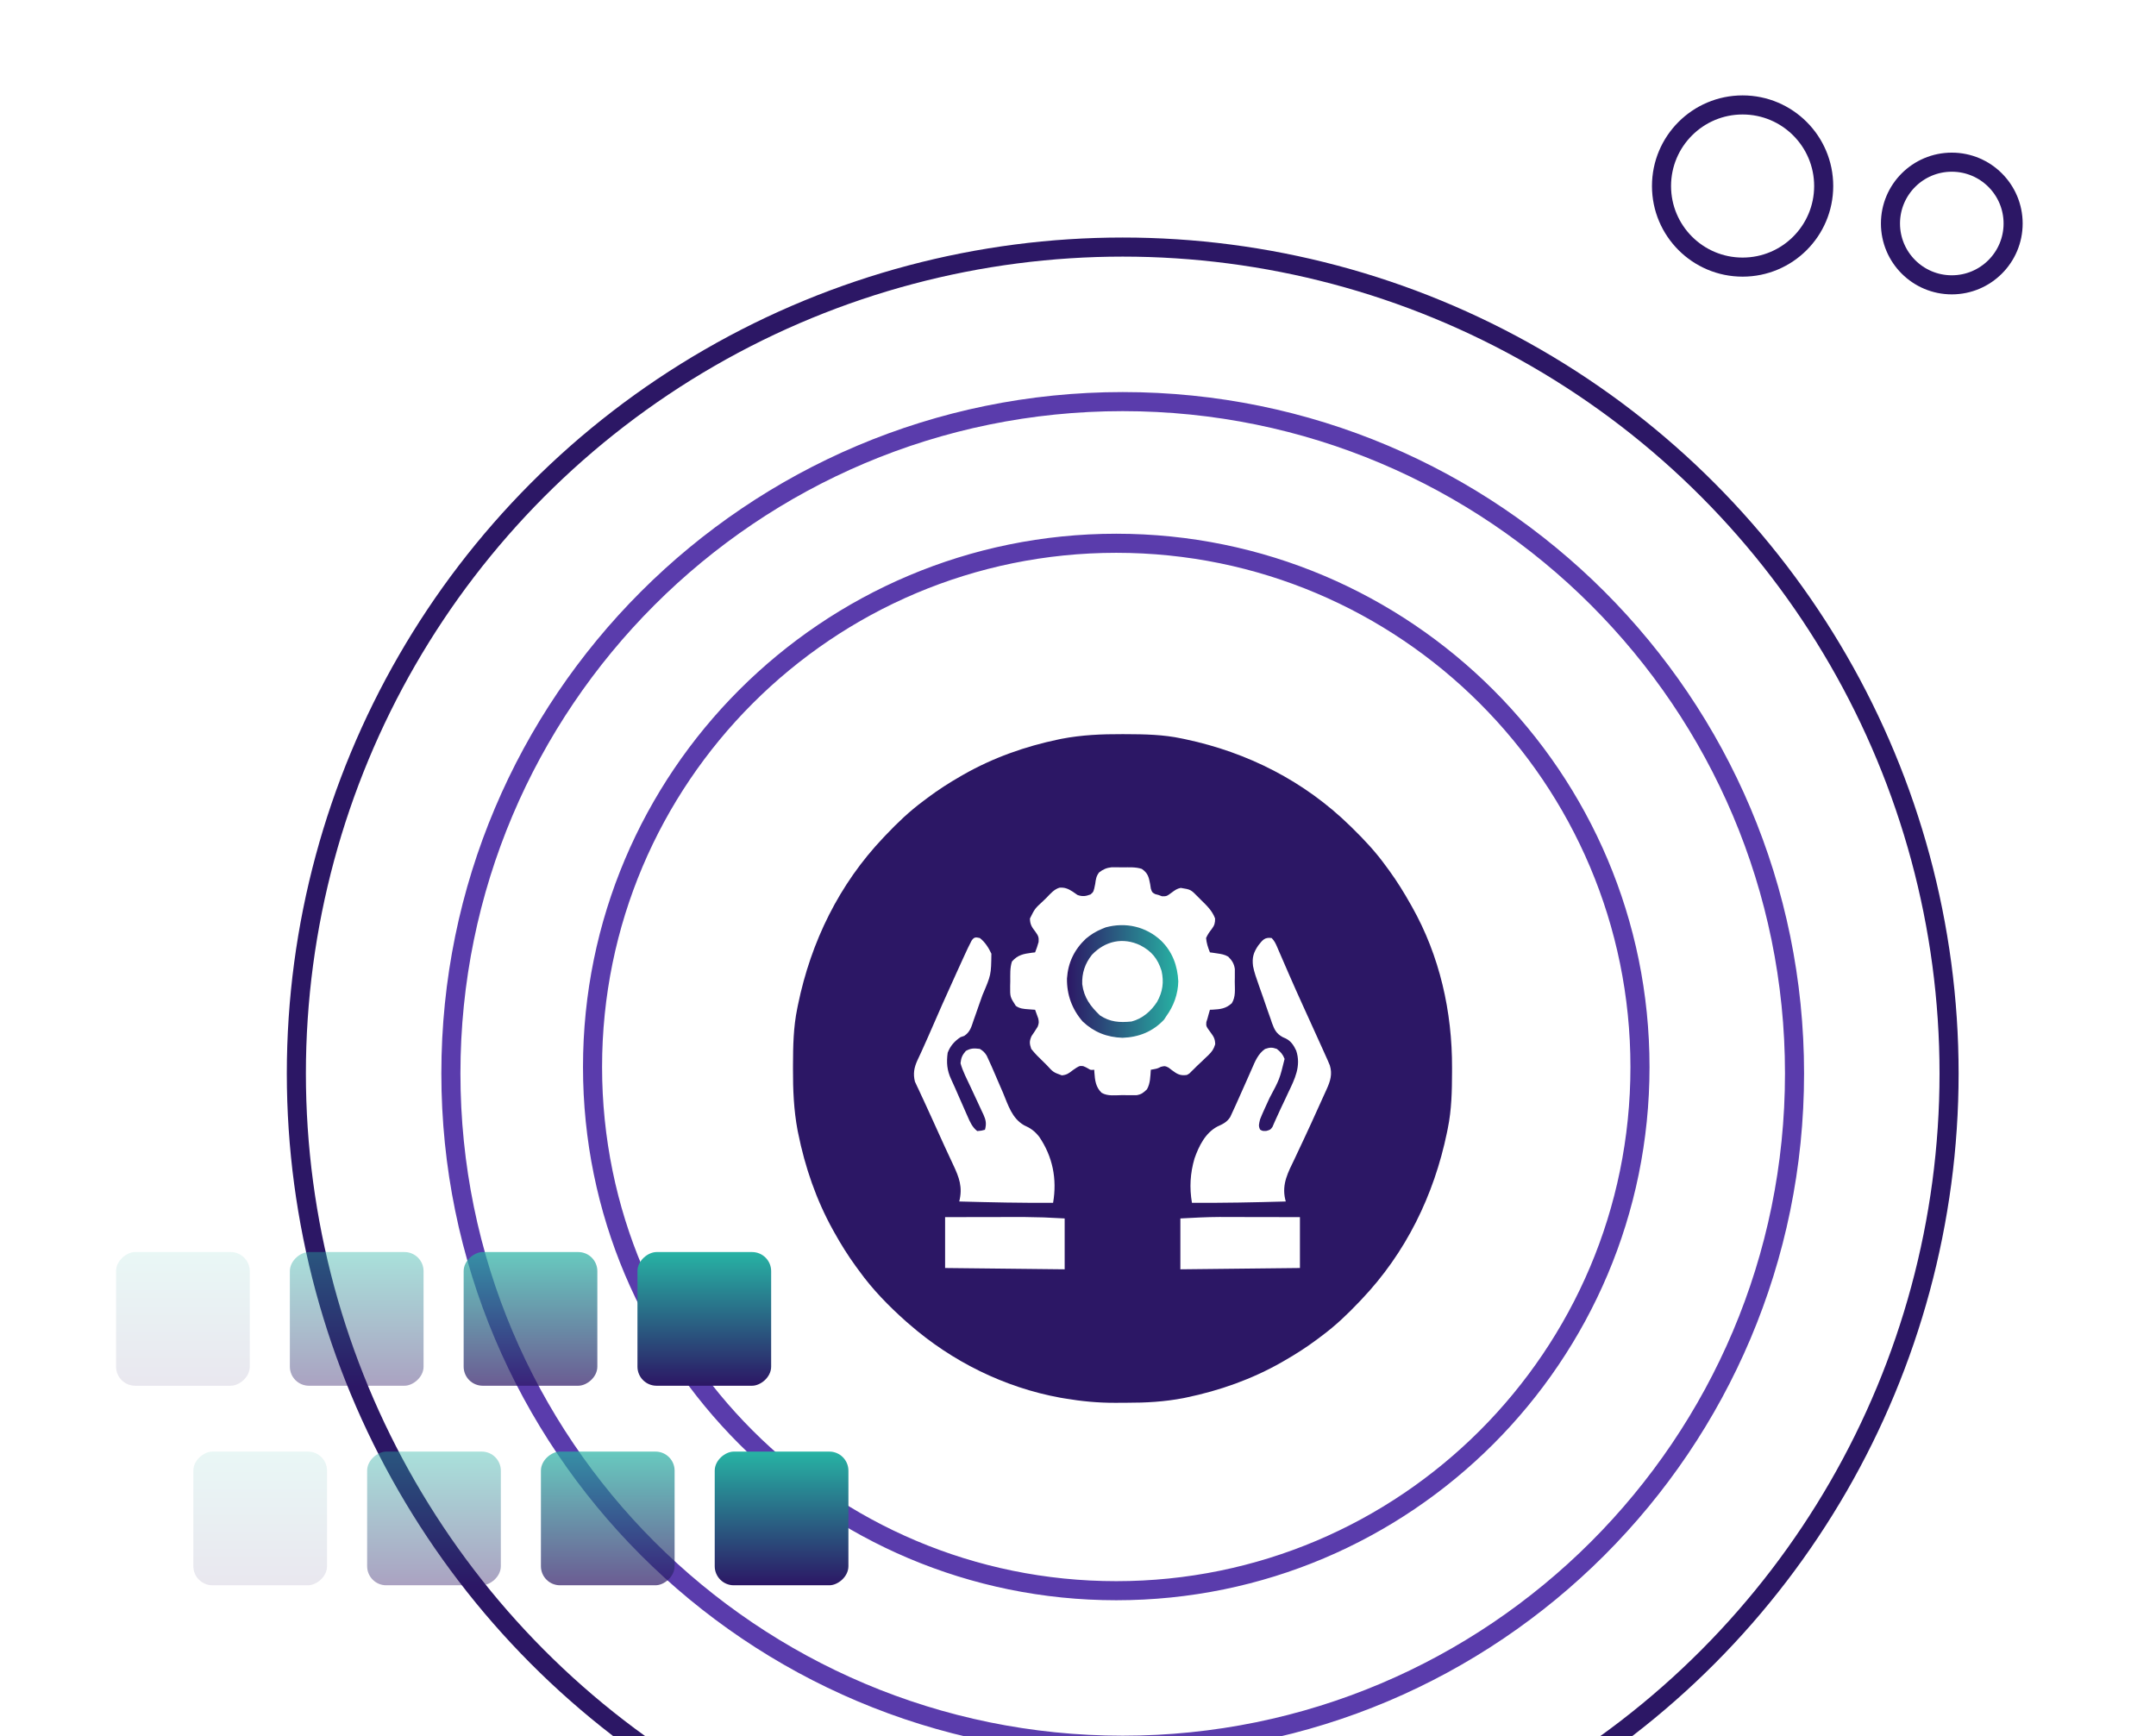
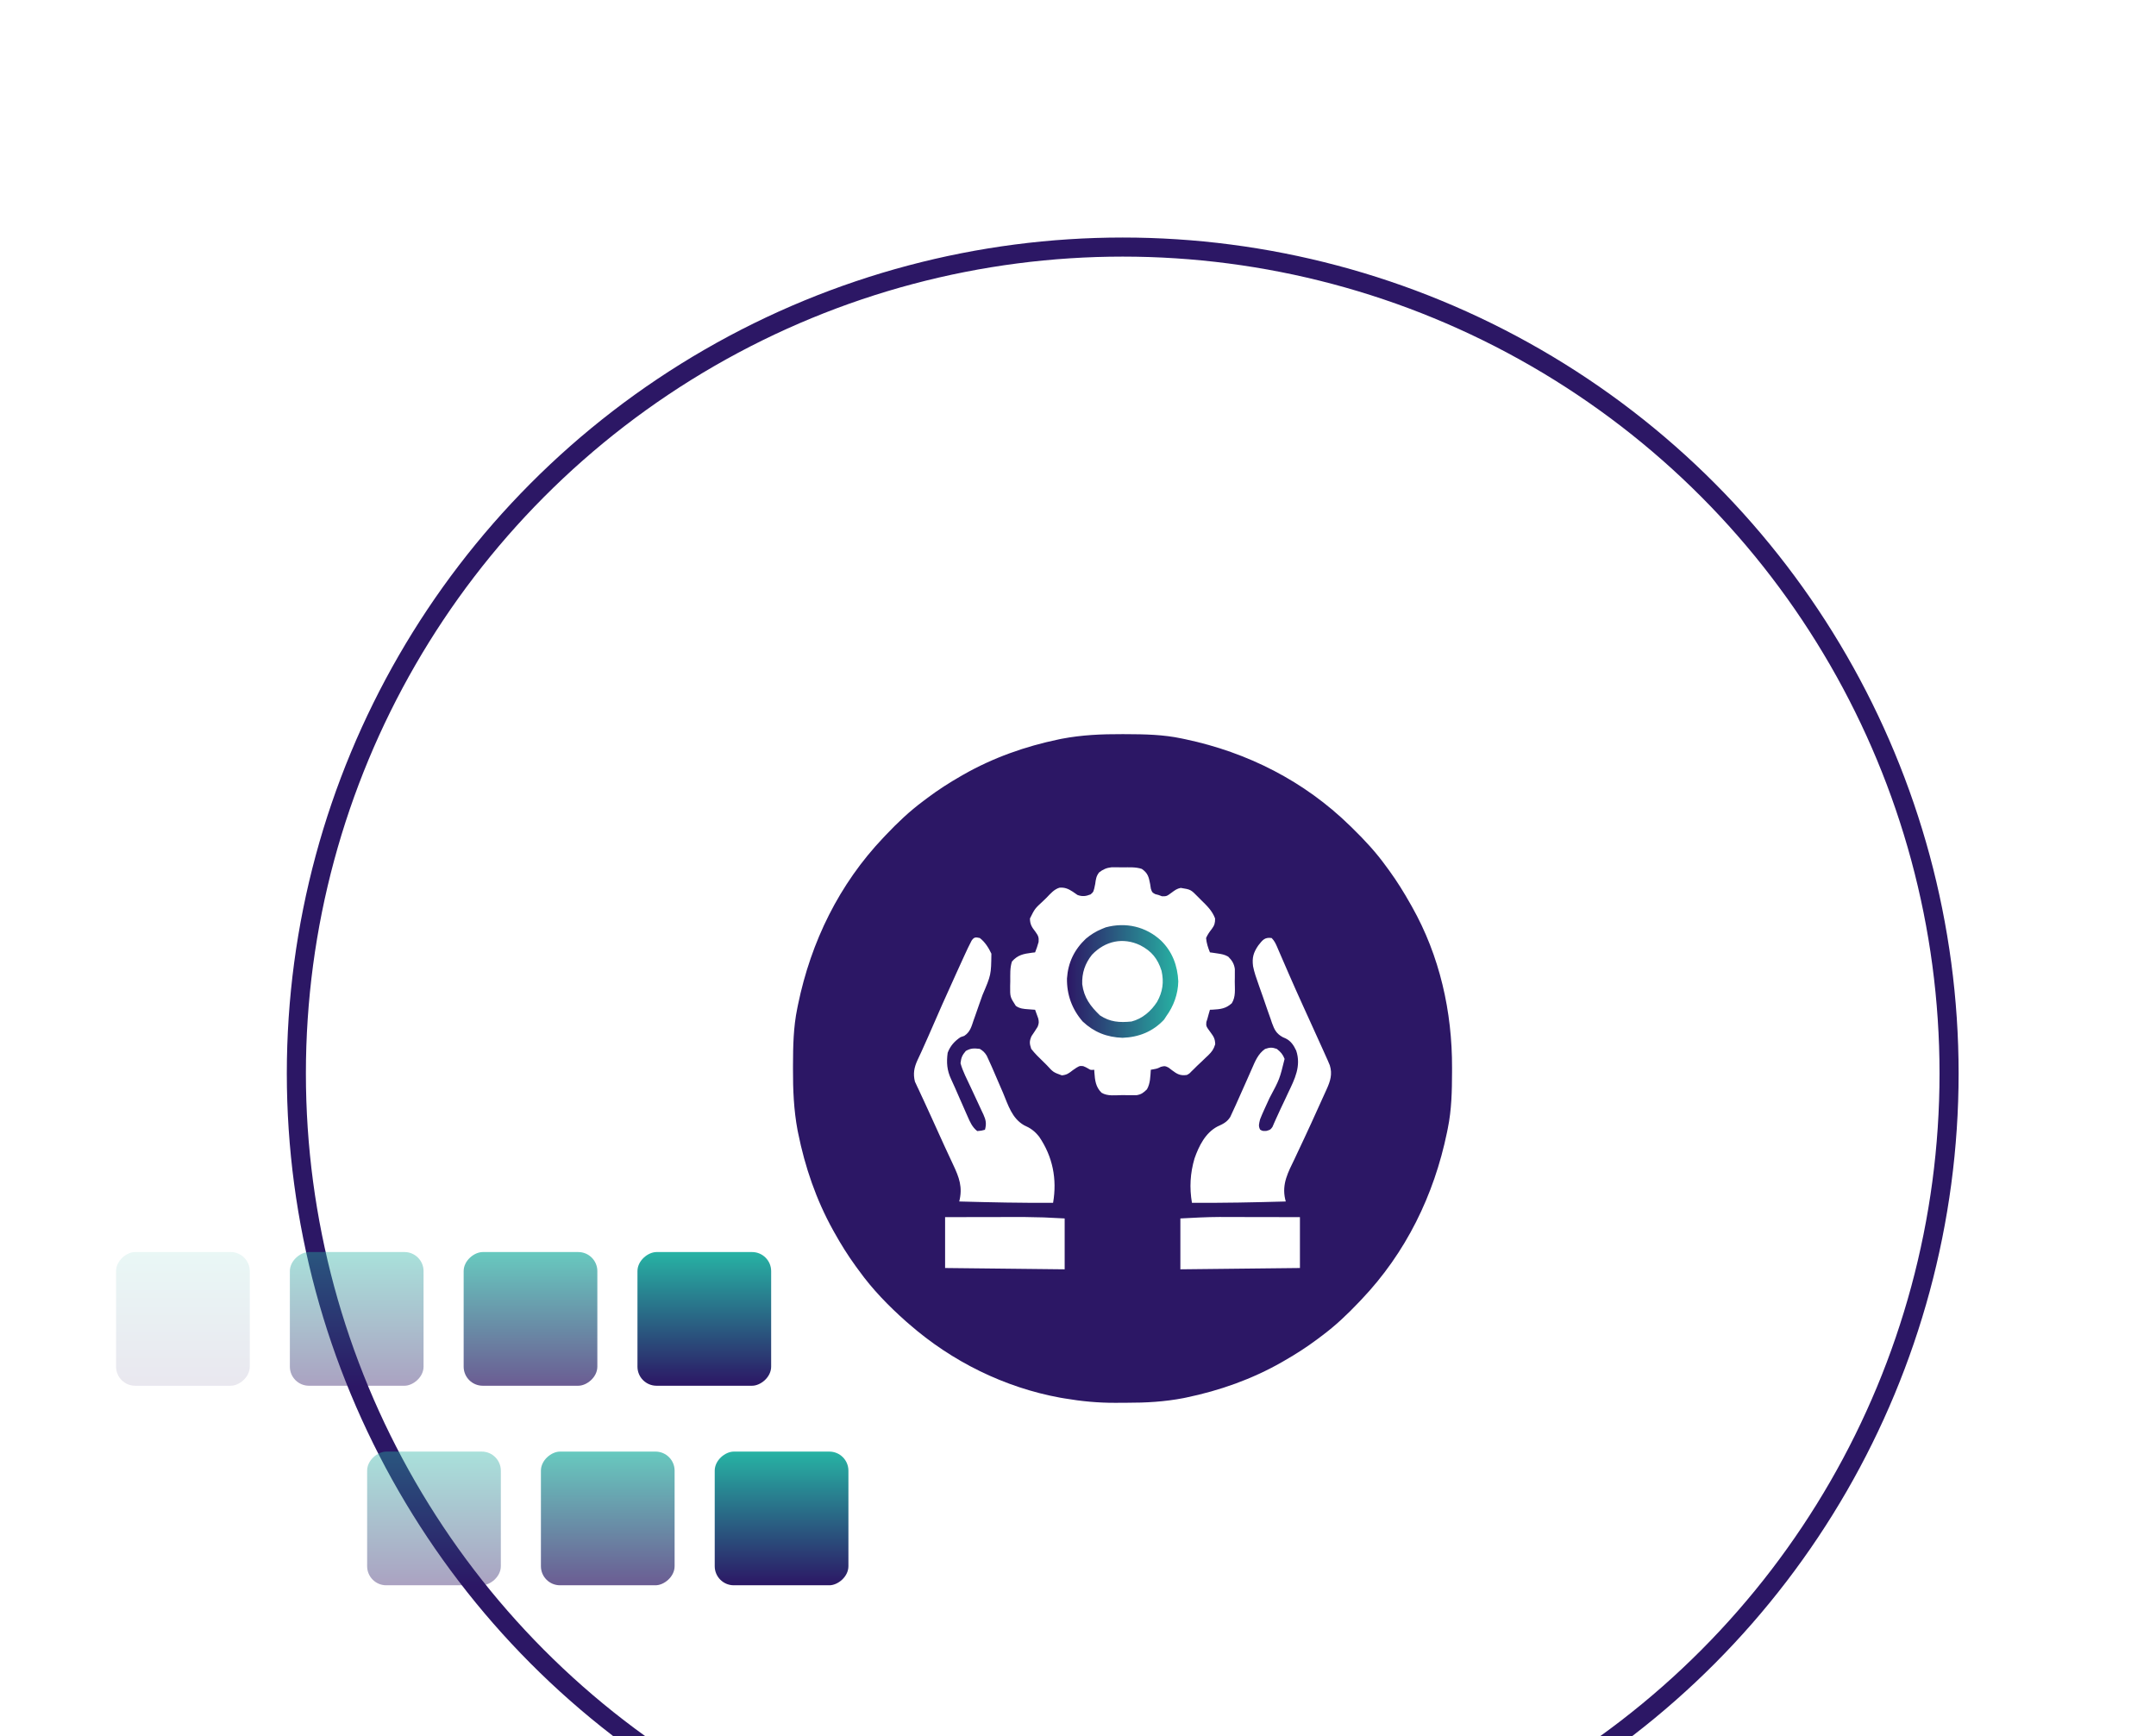
<svg xmlns="http://www.w3.org/2000/svg" width="226" height="182" viewBox="0 0 226 182" fill="none">
  <g style="mix-blend-mode:color-dodge">
-     <path d="M187.109 112.521C187.109 150.862 156.027 181.944 117.686 181.944V183.944C157.132 183.944 189.109 151.967 189.109 112.521H187.109ZM117.686 43.098C156.027 43.098 187.109 74.18 187.109 112.521H189.109C189.109 73.075 157.132 41.098 117.686 41.098V43.098ZM48.264 112.521C48.264 74.18 79.345 43.098 117.686 43.098V41.098C78.241 41.098 46.264 73.075 46.264 112.521H48.264ZM117.686 181.944C79.345 181.944 48.264 150.862 48.264 112.521H46.264C46.264 151.967 78.241 183.944 117.686 183.944V181.944ZM170.909 111.846C170.909 141.613 146.778 165.745 117.011 165.745V167.745C147.883 167.745 172.909 142.718 172.909 111.846H170.909ZM117.011 57.948C146.778 57.948 170.909 82.079 170.909 111.846H172.909C172.909 80.974 147.883 55.948 117.011 55.948V57.948ZM63.112 111.846C63.112 82.079 87.244 57.948 117.011 57.948V55.948C86.139 55.948 61.112 80.974 61.112 111.846H63.112ZM117.011 165.745C87.244 165.745 63.112 141.613 63.112 111.846H61.112C61.112 142.718 86.139 167.745 117.011 167.745V165.745Z" fill="#5A3CAC" />
    <circle cx="117.687" cy="112.521" r="86.622" stroke="#2C1765" stroke-width="2" />
    <g clip-path="url(#clip0_1165_18811)">
      <path d="M117.616 76.957C117.753 76.958 117.89 76.958 118.032 76.958C120.001 76.965 121.932 76.999 123.866 77.41C123.997 77.437 124.129 77.465 124.264 77.493C130.784 78.876 136.712 81.873 141.52 86.57C141.653 86.7 141.653 86.7 141.789 86.832C143.068 88.082 144.246 89.354 145.294 90.809C145.409 90.966 145.525 91.123 145.641 91.281C146.454 92.401 147.176 93.565 147.854 94.773C147.903 94.86 147.952 94.946 148.003 95.035C150.915 100.196 152.231 106.043 152.209 111.949C152.208 112.088 152.208 112.227 152.208 112.37C152.201 114.368 152.167 116.327 151.762 118.289C151.722 118.489 151.722 118.489 151.681 118.693C150.317 125.308 147.364 131.322 142.733 136.199C142.648 136.289 142.563 136.38 142.475 136.472C141.243 137.77 139.99 138.965 138.555 140.027C138.4 140.145 138.245 140.262 138.09 140.379C136.986 141.205 135.84 141.941 134.647 142.625C134.552 142.68 134.457 142.735 134.358 142.792C131.24 144.572 127.848 145.769 124.346 146.496C124.249 146.516 124.152 146.536 124.052 146.557C122.075 146.938 120.117 147.048 118.108 147.043C117.712 147.043 117.316 147.046 116.919 147.049C115.117 147.056 113.379 146.891 111.602 146.59C111.372 146.551 111.372 146.551 111.138 146.512C105.307 145.449 99.775 142.717 95.296 138.797C95.195 138.71 95.095 138.623 94.991 138.534C93.171 136.919 91.464 135.176 90.04 133.191C89.924 133.034 89.809 132.877 89.693 132.72C88.879 131.6 88.154 130.437 87.479 129.227C87.425 129.13 87.371 129.033 87.315 128.934C85.559 125.771 84.38 122.329 83.664 118.776C83.644 118.678 83.624 118.58 83.603 118.478C83.203 116.339 83.116 114.224 83.124 112.051C83.125 111.912 83.125 111.773 83.125 111.63C83.132 109.632 83.166 107.673 83.571 105.711C83.598 105.578 83.624 105.444 83.652 105.307C85.016 98.692 87.97 92.678 92.6 87.801C92.685 87.711 92.771 87.621 92.858 87.528C94.091 86.23 95.344 85.035 96.778 83.973C96.933 83.855 97.088 83.738 97.243 83.621C98.347 82.795 99.493 82.059 100.686 81.375C100.781 81.32 100.877 81.265 100.975 81.208C104.093 79.428 107.485 78.231 110.987 77.504C111.084 77.484 111.181 77.464 111.281 77.443C113.389 77.037 115.475 76.949 117.616 76.957ZM115.209 91.453C114.905 91.853 114.872 92.166 114.803 92.663C114.639 93.481 114.639 93.481 114.321 93.755C113.823 93.952 113.459 93.999 112.95 93.816C112.778 93.705 112.61 93.588 112.444 93.466C111.977 93.166 111.619 93.008 111.062 93.051C110.49 93.225 110.123 93.667 109.715 94.09C109.523 94.275 109.523 94.275 109.327 94.464C108.474 95.252 108.474 95.252 107.964 96.277C107.964 96.899 108.17 97.201 108.536 97.67C108.823 98.074 108.915 98.24 108.87 98.742C108.767 99.116 108.65 99.473 108.503 99.832C108.395 99.844 108.288 99.856 108.177 99.868C107.272 99.99 106.697 100.091 106.077 100.789C105.854 101.468 105.906 102.171 105.9 102.883C105.896 103.037 105.892 103.191 105.888 103.35C105.878 104.506 105.878 104.506 106.481 105.438C106.896 105.735 107.295 105.76 107.795 105.796C107.928 105.807 108.061 105.817 108.197 105.827C108.348 105.837 108.348 105.837 108.503 105.848C108.575 106.041 108.644 106.235 108.713 106.429C108.752 106.537 108.791 106.644 108.832 106.756C108.917 107.121 108.906 107.278 108.772 107.625C108.565 107.964 108.346 108.291 108.123 108.619C107.892 109.161 107.912 109.383 108.098 109.949C108.483 110.441 108.921 110.868 109.37 111.299C109.489 111.418 109.609 111.536 109.732 111.658C110.409 112.398 110.409 112.398 111.304 112.724C111.832 112.675 112.045 112.504 112.461 112.179C113.128 111.719 113.128 111.719 113.541 111.754C113.826 111.872 113.826 111.872 114.074 112.013C114.314 112.169 114.314 112.169 114.702 112.137C114.707 112.226 114.712 112.315 114.717 112.407C114.778 113.235 114.849 113.944 115.471 114.548C116.111 114.935 116.933 114.798 117.658 114.794C117.83 114.797 118.002 114.8 118.179 114.802C118.345 114.802 118.51 114.802 118.681 114.802C118.908 114.803 118.908 114.803 119.139 114.803C119.642 114.72 119.864 114.544 120.227 114.188C120.585 113.57 120.581 112.838 120.631 112.137C120.726 112.12 120.82 112.103 120.918 112.085C121.313 112.012 121.313 112.012 121.688 111.829C122.114 111.727 122.114 111.727 122.489 111.909C122.61 112.001 122.731 112.093 122.855 112.188C123.399 112.598 123.72 112.779 124.405 112.684C124.669 112.545 124.669 112.545 124.885 112.316C124.974 112.23 125.064 112.143 125.156 112.054C125.264 111.946 125.372 111.838 125.483 111.727C125.634 111.585 125.785 111.443 125.937 111.301C126.097 111.147 126.258 110.992 126.418 110.838C126.496 110.765 126.574 110.692 126.655 110.617C127.041 110.235 127.22 109.998 127.383 109.463C127.367 108.896 127.231 108.673 126.898 108.223C126.42 107.572 126.42 107.572 126.455 107.133C126.508 106.971 126.508 106.971 126.561 106.805C126.608 106.633 126.656 106.461 126.704 106.283C126.746 106.14 126.788 105.996 126.831 105.848C126.928 105.844 127.026 105.841 127.127 105.837C127.933 105.789 128.497 105.733 129.122 105.164C129.548 104.484 129.436 103.695 129.433 102.917C129.437 102.685 129.437 102.685 129.44 102.448C129.44 102.223 129.44 102.223 129.44 101.994C129.441 101.858 129.441 101.722 129.441 101.582C129.369 101.026 129.138 100.664 128.745 100.278C128.367 100.059 128.036 100.005 127.606 99.943C127.46 99.921 127.315 99.9 127.166 99.877C127 99.855 127 99.855 126.831 99.832C126.627 99.334 126.474 98.867 126.426 98.328C126.586 97.958 126.784 97.686 127.03 97.37C127.306 97.003 127.38 96.737 127.37 96.277C127.063 95.451 126.49 94.923 125.879 94.321C125.78 94.221 125.681 94.122 125.58 94.019C124.819 93.243 124.819 93.243 123.77 93.073C123.38 93.149 123.157 93.315 122.838 93.552C122.296 93.953 122.296 93.953 121.811 93.953C121.688 93.908 121.566 93.863 121.44 93.816C121.325 93.786 121.211 93.756 121.093 93.725C120.766 93.543 120.766 93.543 120.636 93.151C120.612 92.996 120.588 92.84 120.564 92.68C120.417 91.917 120.325 91.524 119.688 91.082C119.036 90.867 118.353 90.92 117.675 90.92C117.542 90.918 117.408 90.916 117.271 90.915C117.142 90.914 117.013 90.914 116.88 90.914C116.762 90.913 116.645 90.913 116.524 90.912C116.002 90.963 115.623 91.131 115.209 91.453ZM101.844 98.605C101.58 99.106 101.341 99.616 101.106 100.132C101.03 100.297 101.03 100.297 100.953 100.465C100.788 100.827 100.623 101.188 100.459 101.55C100.402 101.673 100.346 101.797 100.288 101.925C99.264 104.171 98.258 106.426 97.281 108.694C97.065 109.195 96.842 109.693 96.612 110.189C96.562 110.298 96.512 110.407 96.46 110.519C96.365 110.728 96.267 110.937 96.168 111.144C95.822 111.905 95.698 112.55 95.907 113.384C95.943 113.459 95.978 113.534 96.015 113.611C96.057 113.704 96.099 113.796 96.143 113.891C96.215 114.042 96.215 114.042 96.29 114.196C96.4 114.436 96.511 114.675 96.621 114.914C96.719 115.124 96.719 115.124 96.819 115.337C97.091 115.922 97.359 116.509 97.626 117.097C97.703 117.266 97.703 117.266 97.781 117.439C98.048 118.027 98.315 118.614 98.581 119.202C98.686 119.432 98.791 119.663 98.895 119.893C98.946 120.005 98.996 120.116 99.049 120.231C99.327 120.843 99.61 121.453 99.9 122.06C100.544 123.423 100.93 124.431 100.551 125.945C103.831 126.033 107.108 126.108 110.389 126.082C110.817 123.584 110.35 121.249 108.932 119.16C108.453 118.562 108.031 118.253 107.337 117.949C106.077 117.219 105.683 115.855 105.142 114.555C105.032 114.301 104.922 114.047 104.811 113.793C104.654 113.433 104.498 113.073 104.346 112.712C104.101 112.132 103.848 111.556 103.582 110.986C103.531 110.876 103.479 110.765 103.427 110.652C103.222 110.318 103.04 110.15 102.708 109.949C102.092 109.88 101.786 109.863 101.242 110.163C100.862 110.605 100.752 110.866 100.686 111.453C100.925 112.326 101.375 113.153 101.754 113.972C101.802 114.075 101.85 114.178 101.899 114.284C102.198 114.93 102.198 114.93 102.5 115.574C102.649 115.891 102.796 116.209 102.942 116.527C102.988 116.623 103.034 116.719 103.082 116.818C103.351 117.412 103.422 117.793 103.247 118.426C102.876 118.528 102.876 118.528 102.438 118.563C101.915 118.154 101.682 117.617 101.423 117.019C101.359 116.874 101.359 116.874 101.293 116.726C101.157 116.419 101.023 116.111 100.888 115.803C100.798 115.598 100.708 115.394 100.617 115.189C100.444 114.799 100.273 114.407 100.103 114.016C99.971 113.715 99.837 113.417 99.697 113.12C99.264 112.196 99.201 111.379 99.338 110.359C99.605 109.641 100.056 109.14 100.686 108.719C100.815 108.675 100.944 108.631 101.076 108.586C101.705 108.169 101.827 107.624 102.065 106.922C102.114 106.785 102.164 106.648 102.214 106.506C102.37 106.068 102.522 105.629 102.674 105.19C102.778 104.895 102.883 104.601 102.987 104.307C103.891 102.188 103.891 102.188 103.921 99.969C103.635 99.356 103.246 98.738 102.708 98.328C102.262 98.229 102.111 98.215 101.844 98.605ZM131.896 99.11C131.392 99.846 131.232 100.383 131.35 101.281C131.473 101.927 131.697 102.539 131.914 103.158C131.99 103.376 131.99 103.376 132.068 103.599C132.175 103.905 132.284 104.211 132.393 104.517C132.558 104.983 132.717 105.452 132.876 105.921C132.982 106.219 133.088 106.517 133.194 106.815C133.241 106.954 133.287 107.094 133.335 107.238C133.594 107.944 133.795 108.351 134.46 108.718C134.563 108.763 134.665 108.809 134.77 108.855C135.316 109.121 135.617 109.58 135.873 110.131C136.412 111.743 135.719 113.116 135.035 114.538C134.944 114.733 134.853 114.928 134.763 115.124C134.587 115.503 134.408 115.88 134.226 116.256C134.062 116.596 133.905 116.939 133.755 117.286C133.688 117.435 133.622 117.584 133.553 117.737C133.497 117.868 133.441 117.998 133.383 118.133C133.165 118.426 133.165 118.426 132.752 118.546C132.356 118.563 132.356 118.563 132.095 118.417C131.88 118.019 131.987 117.771 132.087 117.332C132.224 116.985 132.366 116.651 132.523 116.313C132.566 116.217 132.61 116.122 132.654 116.023C132.793 115.718 132.932 115.414 133.072 115.11C134.133 113.124 134.133 113.124 134.656 111C134.466 110.513 134.246 110.271 133.839 109.949C133.341 109.777 133.107 109.786 132.609 109.958C131.882 110.454 131.566 111.25 131.221 112.043C131.179 112.137 131.137 112.232 131.094 112.329C130.961 112.629 130.829 112.93 130.697 113.23C130.355 114.007 130.01 114.782 129.661 115.555C129.619 115.647 129.578 115.74 129.535 115.836C129.416 116.101 129.293 116.365 129.17 116.629C129.1 116.781 129.03 116.932 128.958 117.088C128.609 117.639 128.183 117.826 127.609 118.09C126.348 118.761 125.674 120.125 125.214 121.434C124.759 122.978 124.672 124.496 124.944 126.082C128.225 126.106 131.502 126.036 134.782 125.945C134.761 125.868 134.741 125.791 134.719 125.711C134.345 124.089 135.033 122.872 135.717 121.451C135.826 121.218 135.936 120.984 136.044 120.751C136.271 120.267 136.498 119.783 136.727 119.299C137.233 118.225 137.722 117.143 138.21 116.061C138.36 115.73 138.51 115.399 138.66 115.068C138.752 114.867 138.843 114.665 138.935 114.463C138.977 114.371 139.018 114.28 139.061 114.185C139.448 113.331 139.685 112.596 139.396 111.672C139.241 111.289 139.074 110.914 138.901 110.539C138.835 110.393 138.77 110.247 138.703 110.096C138.517 109.681 138.329 109.268 138.14 108.854C137.92 108.372 137.702 107.889 137.484 107.406C137.197 106.772 136.909 106.139 136.621 105.506C136.108 104.379 135.603 103.25 135.108 102.115C135.034 101.943 135.034 101.943 134.958 101.769C134.718 101.219 134.48 100.669 134.243 100.119C134.157 99.921 134.072 99.724 133.986 99.527C133.948 99.437 133.909 99.347 133.87 99.254C133.71 98.886 133.582 98.615 133.299 98.328C132.556 98.22 132.335 98.558 131.896 99.11ZM99.069 127.586C99.069 129.346 99.069 131.105 99.069 132.918C103.205 132.963 107.341 133.008 111.602 133.055C111.602 131.295 111.602 129.536 111.602 127.723C109.416 127.604 109.416 127.604 107.231 127.57C107.079 127.571 107.079 127.571 106.924 127.572C106.769 127.572 106.769 127.572 106.61 127.573C106.39 127.573 106.17 127.573 105.95 127.573C105.381 127.574 104.812 127.575 104.243 127.577C103.555 127.578 102.867 127.579 102.179 127.58C101.142 127.581 100.106 127.584 99.069 127.586ZM123.731 127.723C123.731 129.482 123.731 131.242 123.731 133.055C129.935 132.987 129.935 132.987 136.264 132.918C136.264 131.158 136.264 129.399 136.264 127.586C134.554 127.582 134.554 127.582 132.844 127.579C132.145 127.578 131.445 127.578 130.746 127.576C130.18 127.574 129.615 127.573 129.05 127.573C128.836 127.573 128.623 127.572 128.409 127.572C128.308 127.571 128.207 127.571 128.102 127.57C128.015 127.57 127.927 127.57 127.837 127.569C126.457 127.574 125.117 127.649 123.731 127.723Z" fill="#2C1765" />
      <path d="M121.71 98.602C122.89 99.755 123.44 101.235 123.513 102.874C123.485 104.213 123.027 105.46 122.249 106.531C122.174 106.647 122.099 106.763 122.022 106.882C120.843 108.143 119.368 108.728 117.667 108.787C116.039 108.729 114.689 108.207 113.49 107.078C112.373 105.787 111.82 104.279 111.845 102.57C111.957 100.898 112.612 99.548 113.818 98.405C114.345 97.96 114.876 97.631 115.511 97.371C115.642 97.318 115.772 97.264 115.907 97.209C117.997 96.646 120.098 97.11 121.71 98.602ZM114.461 100.085C113.735 100.997 113.4 101.994 113.443 103.167C113.628 104.588 114.306 105.48 115.301 106.437C116.352 107.14 117.374 107.205 118.611 107.078C119.741 106.791 120.66 105.996 121.289 105.019C121.878 103.965 122.023 102.952 121.757 101.763C121.346 100.474 120.717 99.708 119.529 99.089C117.726 98.227 115.856 98.621 114.461 100.085Z" fill="url(#paint0_linear_1165_18811)" />
    </g>
-     <path fill-rule="evenodd" clip-rule="evenodd" d="M182.666 11C187.361 11 191.166 14.806 191.166 19.5C191.166 24.195 187.361 28 182.666 28C177.972 28 174.166 24.195 174.166 19.5C174.166 14.806 177.972 11 182.666 11Z" stroke="#2C1765" stroke-width="2" />
-     <path fill-rule="evenodd" clip-rule="evenodd" d="M204.595 17C208.145 17 211.023 19.878 211.023 23.429C211.023 26.979 208.145 29.857 204.595 29.857C201.044 29.857 198.166 26.979 198.166 23.429C198.166 19.878 201.044 17 204.595 17Z" stroke="#2C1765" stroke-width="2" />
-     <rect opacity="0.1" x="20.268" y="166.176" width="14.014" height="14.014" rx="2" transform="rotate(-90 20.268 166.176)" fill="url(#paint1_linear_1165_18811)" />
    <rect opacity="0.1" x="12.167" y="145.259" width="14.014" height="14.014" rx="2" transform="rotate(-90 12.167 145.259)" fill="url(#paint2_linear_1165_18811)" />
    <rect opacity="0.4" x="38.485" y="166.176" width="14.014" height="14.014" rx="2" transform="rotate(-90 38.485 166.176)" fill="url(#paint3_linear_1165_18811)" />
    <rect opacity="0.4" x="30.385" y="145.259" width="14.014" height="14.014" rx="2" transform="rotate(-90 30.385 145.259)" fill="url(#paint4_linear_1165_18811)" />
    <rect opacity="0.7" x="56.701" y="166.176" width="14.014" height="14.014" rx="2" transform="rotate(-90 56.701 166.176)" fill="url(#paint5_linear_1165_18811)" />
    <rect opacity="0.7" x="48.602" y="145.259" width="14.014" height="14.014" rx="2" transform="rotate(-90 48.602 145.259)" fill="url(#paint6_linear_1165_18811)" />
    <rect x="74.92" y="166.176" width="14.014" height="14.014" rx="2" transform="rotate(-90 74.92 166.176)" fill="url(#paint7_linear_1165_18811)" />
    <rect x="66.821" y="145.259" width="14.014" height="14.014" rx="2" transform="rotate(-90 66.821 145.259)" fill="url(#paint8_linear_1165_18811)" />
  </g>
  <defs>
    <linearGradient id="paint0_linear_1165_18811" x1="111.844" y1="102.882" x2="123.513" y2="102.882" gradientUnits="userSpaceOnUse">
      <stop stop-color="#2C1765" />
      <stop offset="1" stop-color="#27B3A4" />
    </linearGradient>
    <linearGradient id="paint1_linear_1165_18811" x1="20.268" y1="173.183" x2="34.281" y2="173.183" gradientUnits="userSpaceOnUse">
      <stop stop-color="#2C1765" />
      <stop offset="1" stop-color="#27B3A4" />
    </linearGradient>
    <linearGradient id="paint2_linear_1165_18811" x1="12.167" y1="152.266" x2="26.181" y2="152.266" gradientUnits="userSpaceOnUse">
      <stop stop-color="#2C1765" />
      <stop offset="1" stop-color="#27B3A4" />
    </linearGradient>
    <linearGradient id="paint3_linear_1165_18811" x1="38.485" y1="173.183" x2="52.499" y2="173.183" gradientUnits="userSpaceOnUse">
      <stop stop-color="#2C1765" />
      <stop offset="1" stop-color="#27B3A4" />
    </linearGradient>
    <linearGradient id="paint4_linear_1165_18811" x1="30.385" y1="152.265" x2="44.398" y2="152.265" gradientUnits="userSpaceOnUse">
      <stop stop-color="#2C1765" />
      <stop offset="1" stop-color="#27B3A4" />
    </linearGradient>
    <linearGradient id="paint5_linear_1165_18811" x1="56.701" y1="173.183" x2="70.715" y2="173.183" gradientUnits="userSpaceOnUse">
      <stop stop-color="#2C1765" />
      <stop offset="1" stop-color="#27B3A4" />
    </linearGradient>
    <linearGradient id="paint6_linear_1165_18811" x1="48.602" y1="152.265" x2="62.615" y2="152.265" gradientUnits="userSpaceOnUse">
      <stop stop-color="#2C1765" />
      <stop offset="1" stop-color="#27B3A4" />
    </linearGradient>
    <linearGradient id="paint7_linear_1165_18811" x1="74.92" y1="173.183" x2="88.933" y2="173.183" gradientUnits="userSpaceOnUse">
      <stop stop-color="#2C1765" />
      <stop offset="1" stop-color="#27B3A4" />
    </linearGradient>
    <linearGradient id="paint8_linear_1165_18811" x1="66.821" y1="152.265" x2="80.835" y2="152.265" gradientUnits="userSpaceOnUse">
      <stop stop-color="#2C1765" />
      <stop offset="1" stop-color="#27B3A4" />
    </linearGradient>
    <clipPath id="clip0_1165_18811">
      <rect width="69" height="70" fill="white" transform="translate(83.167 77)" />
    </clipPath>
  </defs>
</svg>